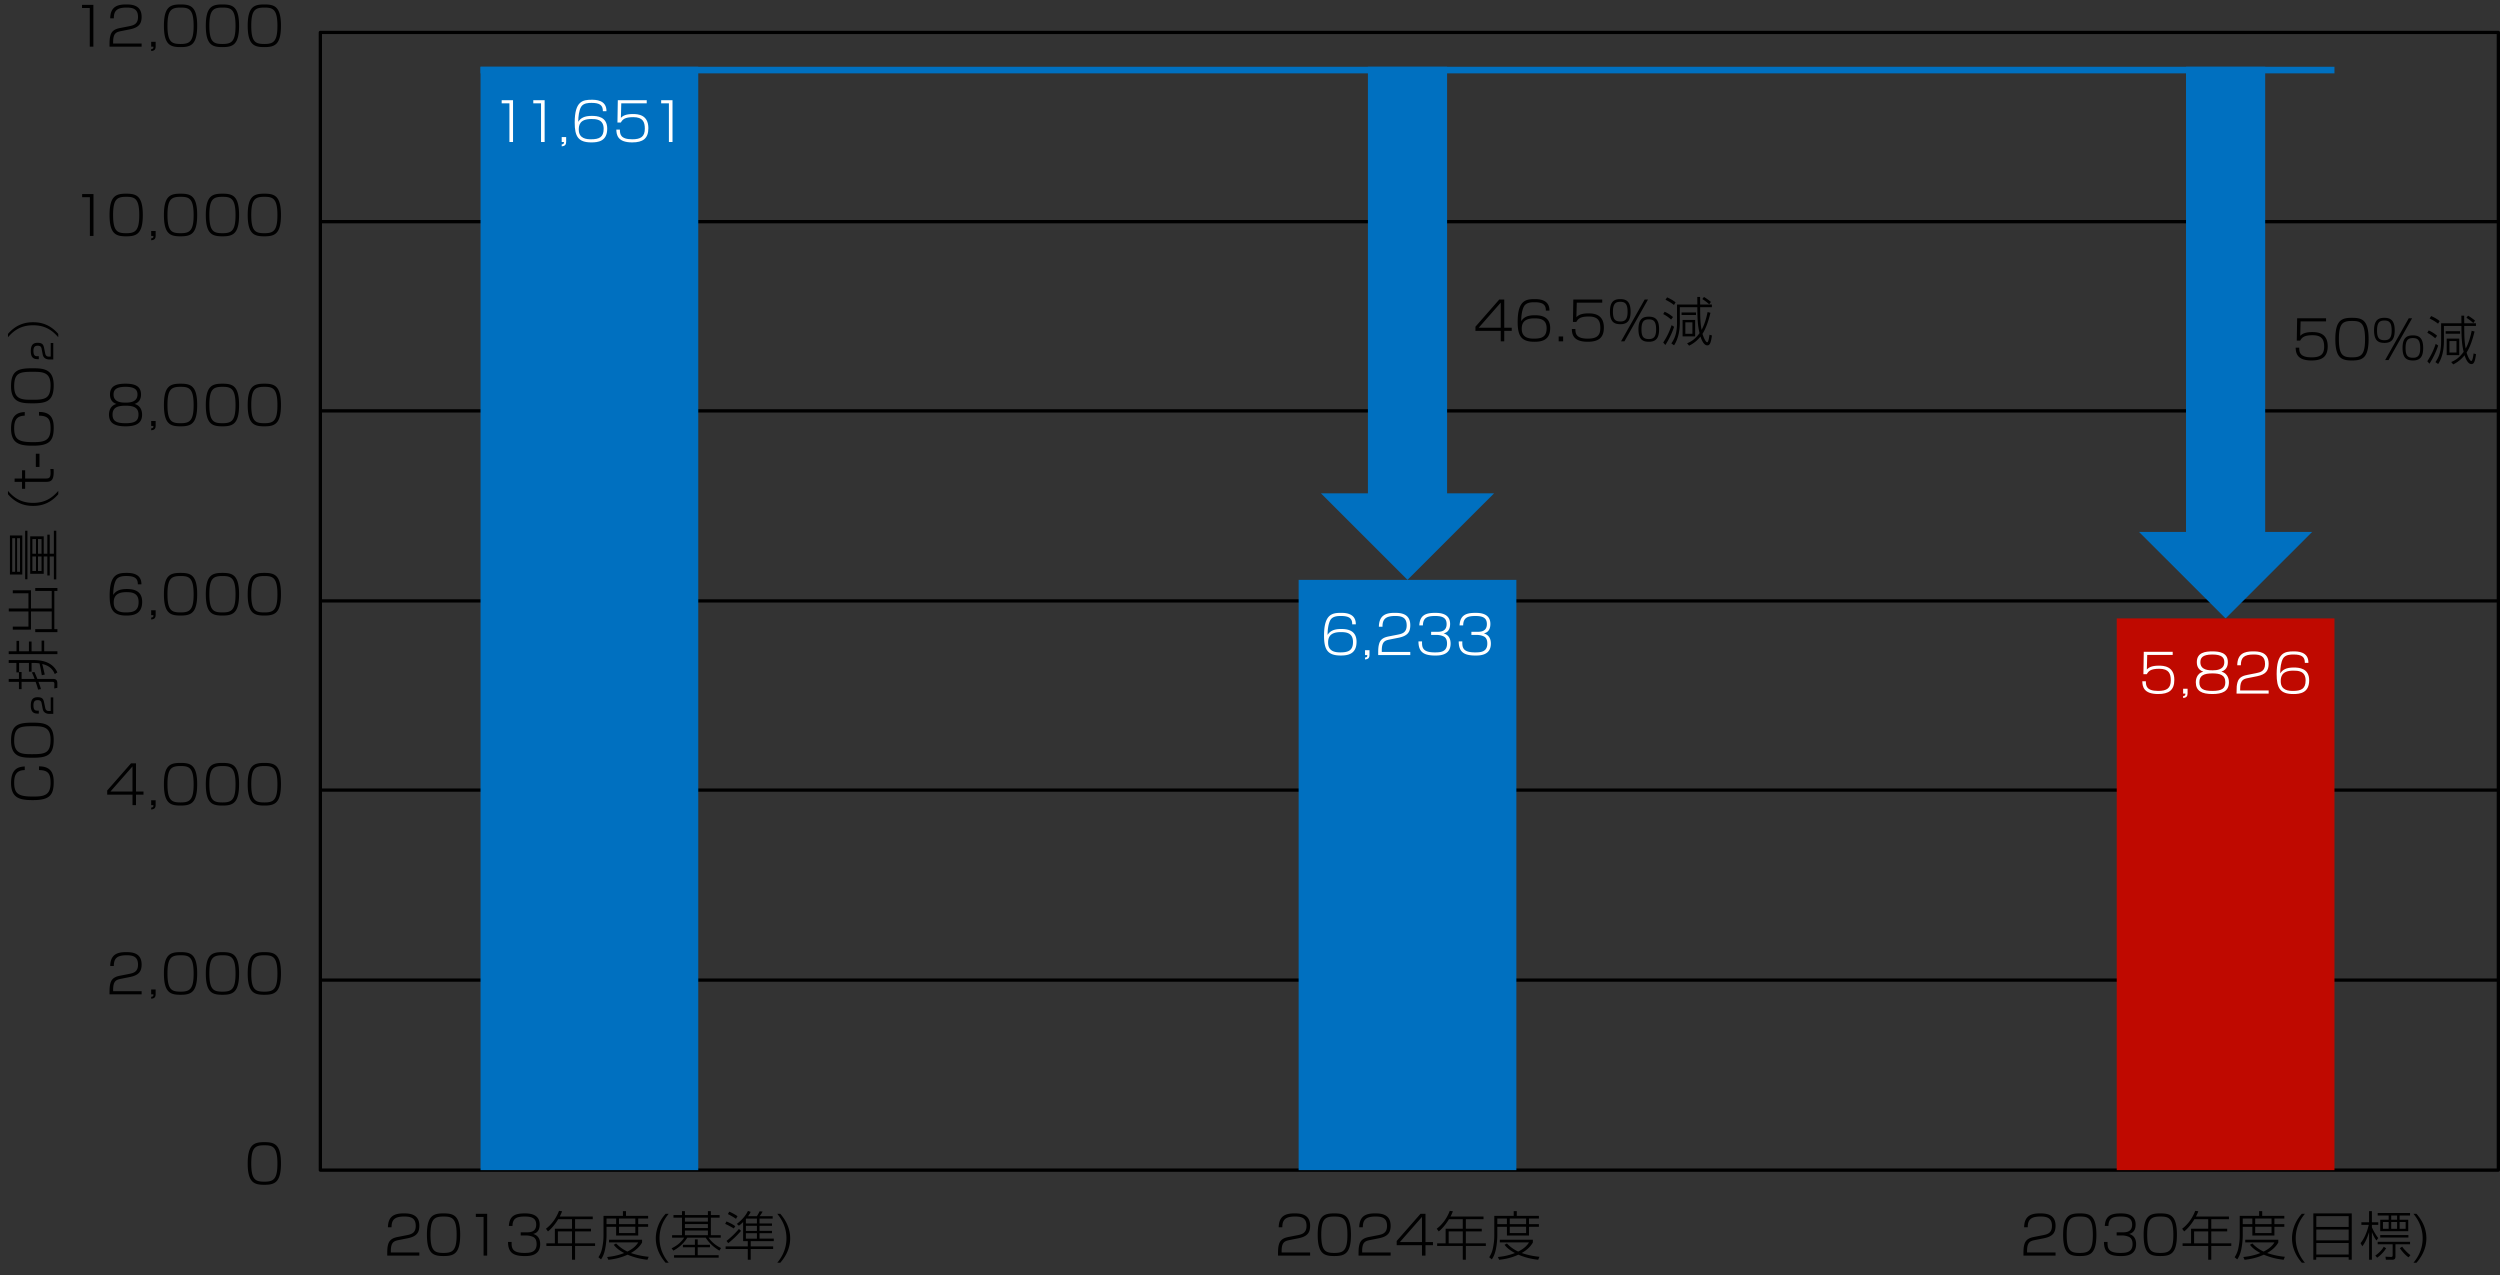
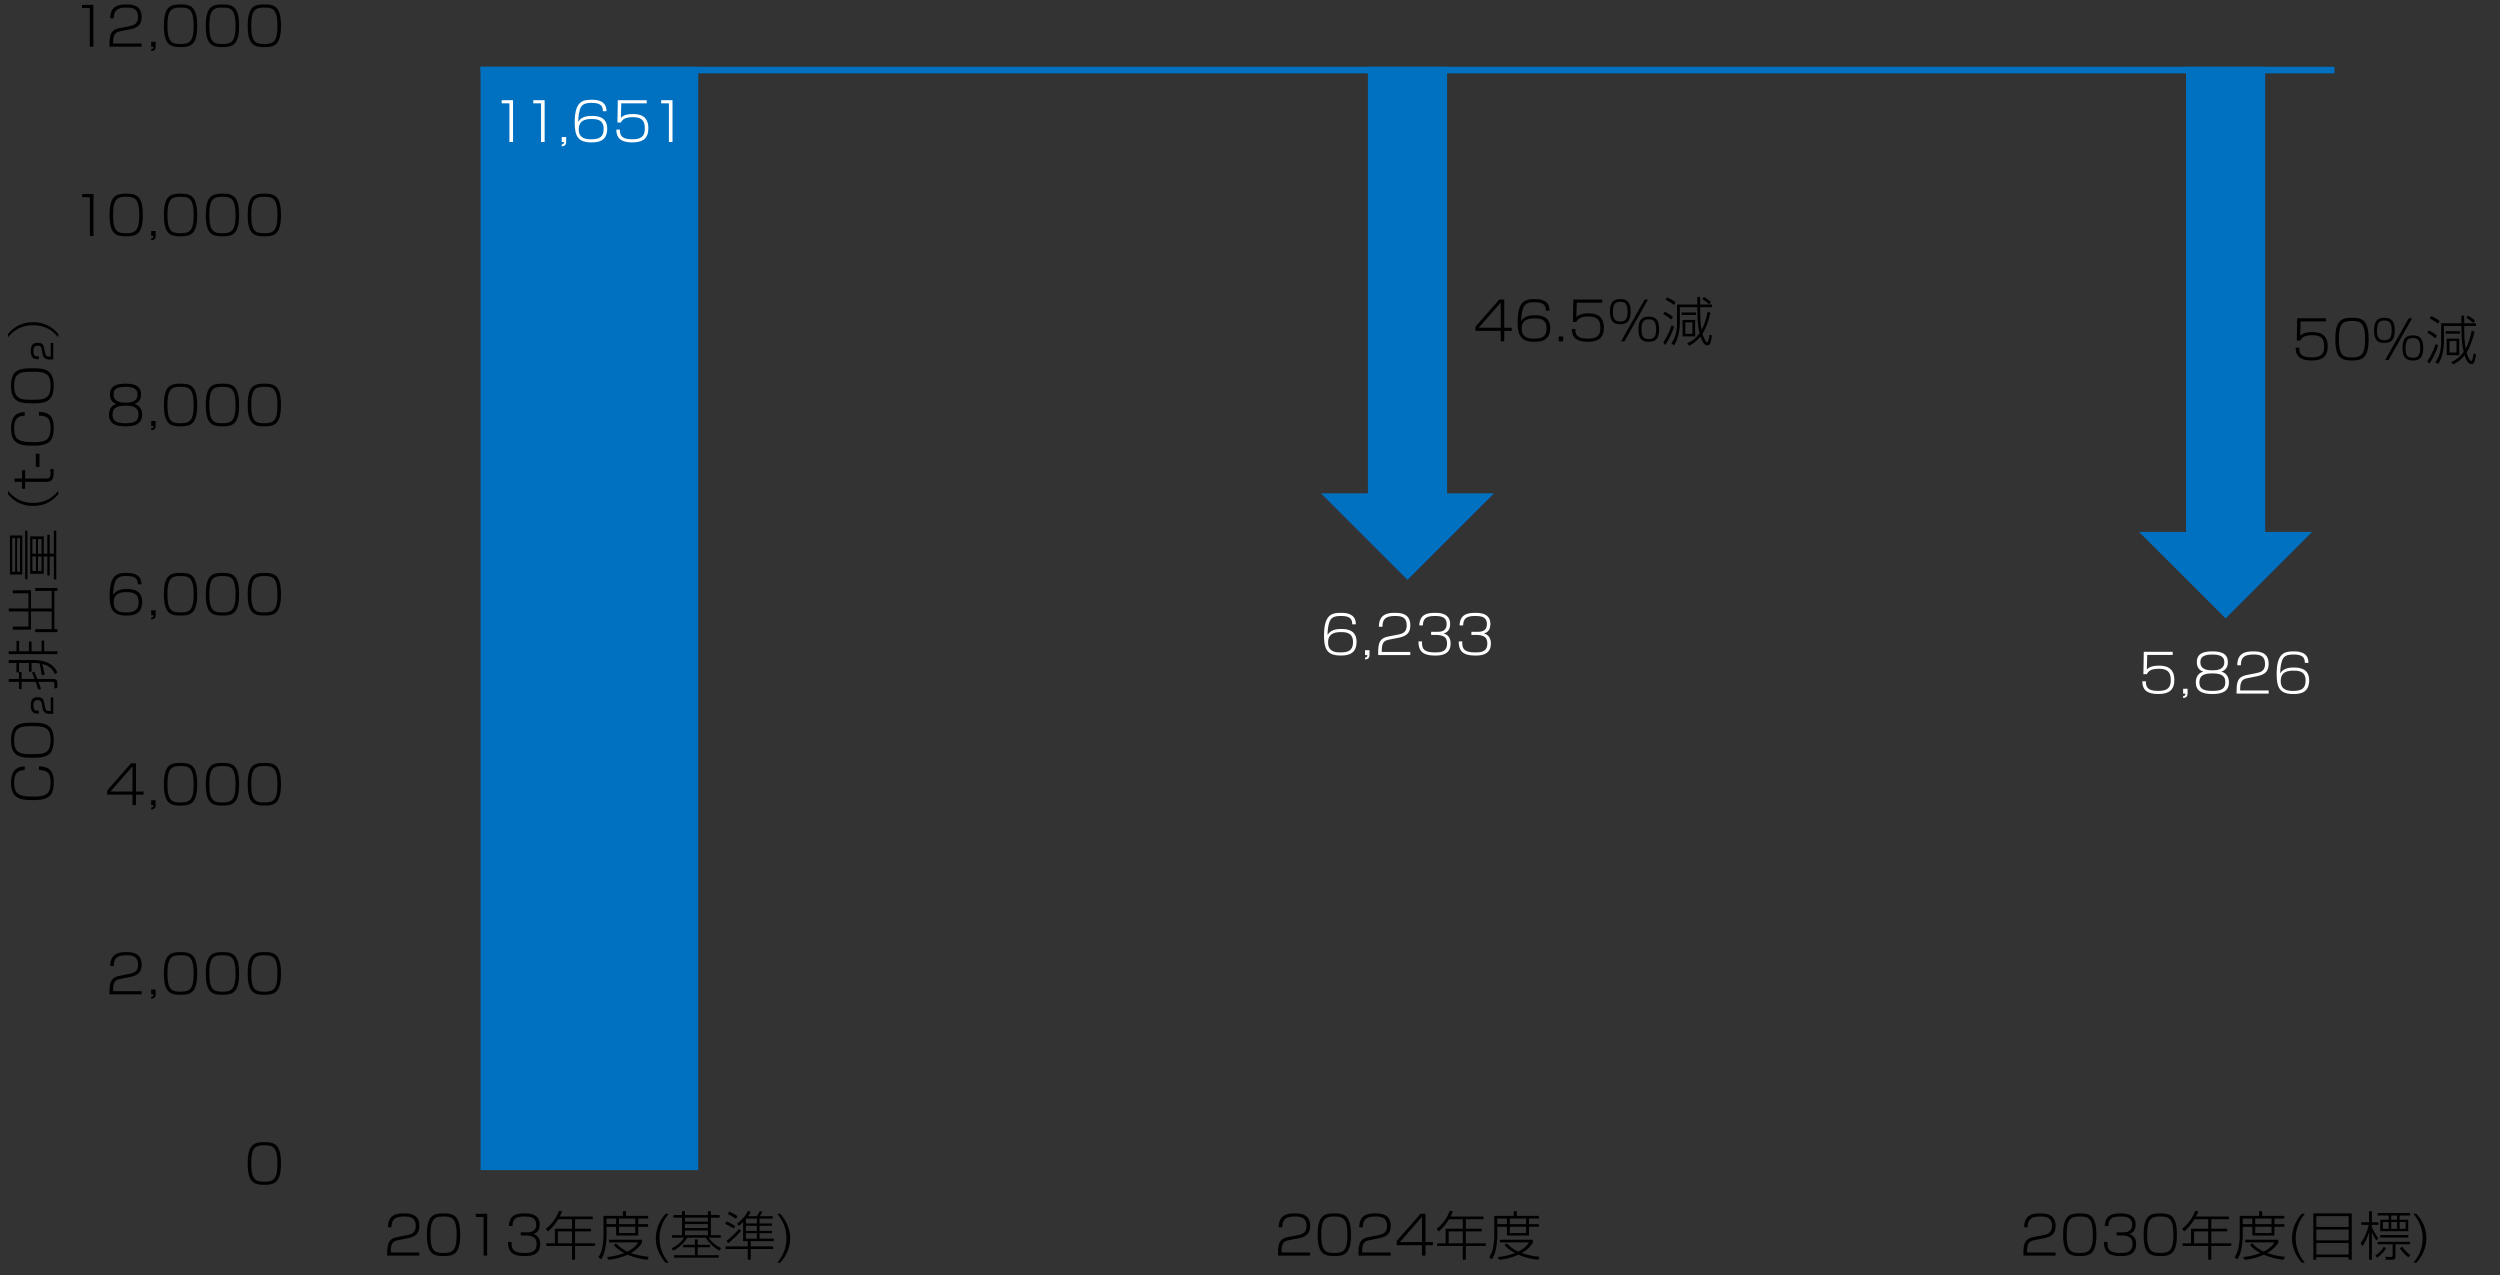
<svg xmlns="http://www.w3.org/2000/svg" viewBox="0 0 378.926 193.314">
  <rect x="0" y="0" width="378.926" height="193.314" fill="#333333" stroke="none" />
  <path d="M60.504 187.943c-.772.153-1.263.29-1.263 1.688v.209h4.318v.475h-4.865v-.177c0-.771.024-1.126.145-1.544.241-.868 1.021-1.021 1.536-1.126l1.271-.249c.651-.129 1.367-.298 1.367-1.399 0-1.166-.684-1.431-1.721-1.431-1.512 0-1.946.515-1.946 1.632h-.547c.024-1.753 1.086-2.106 2.364-2.106.756 0 2.396 0 2.396 1.873 0 1.029-.402 1.625-1.761 1.898l-1.295.257ZM69.75 187.147c0 2.919-.997 3.232-2.517 3.232-1.504 0-2.525-.289-2.525-3.232s1.014-3.232 2.525-3.232c1.479 0 2.517.265 2.517 3.232Zm-4.503-.007c0 2.501.651 2.766 1.994 2.766 1.352 0 1.971-.346 1.971-2.742 0-2.557-.708-2.773-1.986-2.773-1.392 0-1.979.361-1.979 2.75ZM73.842 183.979v6.336h-.547v-5.862h-1.174v-.474h1.721ZM77.548 188.233c-.024.9.048 1.672 1.914 1.672.771 0 1.873-.016 1.873-1.326 0-.273-.032-.893-.579-1.118a2.581 2.581 0 0 0-.956-.201h-.877v-.475h.893c.458 0 1.456 0 1.456-1.166 0-.988-.684-1.229-1.729-1.229-1.174 0-1.842.232-1.865 1.423h-.547c.08-1.592 1.037-1.897 2.396-1.897.57 0 2.275 0 2.275 1.681 0 1.174-.724 1.358-.989 1.431.266.081 1.062.338 1.062 1.544 0 1.802-1.696 1.81-2.324 1.81-1.656 0-2.549-.45-2.549-2.146h.547ZM89.842 184.39v.401h-2.678v1.447h2.413v.402h-2.413v1.81h3.032v.394h-3.032v2.091h-.466v-2.091h-3.884v-.394H84.1v-2.212h2.598v-1.447h-2.091c-.072.129-.74 1.23-1.552 1.857l-.306-.41c1.045-.779 1.672-1.881 1.978-2.71l.475.064c-.112.29-.209.507-.361.797h5.001Zm-3.144 2.251h-2.14v1.81h2.14v-1.81ZM94.416 184.293v-.724h.467v.724h3.354v.401h-1.504v.853h1.504v.395h-1.504v1.326h-3.346v-1.326h-1.455v1.326c0 .218-.016 1.086-.217 2.075-.177.9-.499 1.367-.619 1.544l-.395-.33c.161-.249.418-.651.563-1.367.209-1.013.209-1.592.209-1.962v-2.935h2.942Zm-1.029.401h-1.455v.853h1.455v-.853Zm4.745 6.249c-.427-.049-1.633-.178-3.008-.772-1.214.571-2.332.708-2.911.78l-.192-.427c.61-.064 1.512-.177 2.581-.603-.547-.29-1.158-.691-1.576-1.247l.361-.2c.258.257.756.771 1.705 1.229.539-.265 1.238-.699 1.641-1.391H92.31v-.402h5.01v.418c-.338.596-.868 1.118-1.688 1.593a11.6 11.6 0 0 0 2.686.57l-.185.451Zm-1.834-6.249h-2.477v.853h2.477v-.853Zm0 1.247h-2.477v.957h2.477v-.957ZM101.354 183.979c-.498.61-1.391 1.817-1.391 3.698 0 1.938.948 3.169 1.391 3.716h-.466c-.475-.563-1.488-1.842-1.488-3.699 0-.611.121-2.212 1.488-3.715h.466ZM109.074 184.558h-1.327v2.662h1.496v.378h-1.826c.354.571 1.094 1.214 1.874 1.568l-.249.394c-.507-.306-1.392-.885-2.075-1.962h-2.798c-.684 1.118-1.616 1.688-2.107 1.962l-.265-.354c.771-.378 1.383-.828 1.905-1.608h-1.833v-.378h1.503v-2.662h-1.294v-.386h1.294v-.603h.442v.603h3.482v-.603h.45v.603h1.327v.386Zm-3.748 5.693v-1.198h-1.817v-.378h1.817v-.819h.427v.819h1.857v.378h-1.857v1.198h3.176v.378h-6.763v-.378h3.16Zm1.971-5.693h-3.482v.604h3.482v-.604Zm0 .973h-3.482v.611h3.482v-.611Zm0 .981h-3.482v.708h3.482v-.708ZM111.22 186.198c-.313-.192-.9-.522-1.303-.691l.192-.37c.651.273.998.475 1.344.716l-.233.346Zm3.506-1.857c.112-.177.338-.579.41-.748l.458.049a6.228 6.228 0 0 1-.458.699h1.979v.362h-1.995v.739h1.891v.354h-1.891v.771h1.891v.346h-1.891v.828h2.164v.378h-3.498v.796h3.401v.402h-3.401v1.625h-.442v-1.625h-3.361v-.402h3.361v-.796h-.708v-2.895a4.988 4.988 0 0 1-.644.555l-.313-.273c.611-.45 1.319-1.166 1.688-1.97l.41.145c-.056.137-.12.281-.394.659h1.343Zm-2.405 2.22a14.363 14.363 0 0 1-1.938 1.865l-.265-.338a12.955 12.955 0 0 0 1.882-1.817l.321.29Zm-.763-1.826a11.532 11.532 0 0 0-1.23-.716l.209-.37c.266.112.94.458 1.246.691l-.225.395Zm1.544-.032-.049.064v.675h1.673v-.739h-1.624Zm1.624 1.094h-1.673v.771h1.673v-.771Zm0 1.117h-1.673v.828h1.673v-.828ZM118.271 183.979c.475.562 1.496 1.833 1.496 3.715 0 1.85-1.006 3.12-1.496 3.699h-.458c.426-.531 1.391-1.77 1.391-3.707s-.965-3.169-1.391-3.707h.458ZM308.505 187.943c-.772.153-1.263.29-1.263 1.688v.209h4.318v.475h-4.865v-.177c0-.771.024-1.126.145-1.544.241-.868 1.021-1.021 1.536-1.126l1.271-.249c.651-.129 1.367-.298 1.367-1.399 0-1.166-.684-1.431-1.721-1.431-1.512 0-1.946.515-1.946 1.632h-.547c.024-1.753 1.086-2.106 2.364-2.106.756 0 2.396 0 2.396 1.873 0 1.029-.402 1.625-1.761 1.898l-1.295.257ZM317.751 187.147c0 2.919-.997 3.232-2.517 3.232-1.504 0-2.525-.289-2.525-3.232s1.014-3.232 2.525-3.232c1.479 0 2.517.265 2.517 3.232Zm-4.503-.007c0 2.501.651 2.766 1.994 2.766 1.352 0 1.971-.346 1.971-2.742 0-2.557-.708-2.773-1.986-2.773-1.392 0-1.979.361-1.979 2.75ZM319.446 188.233c-.024.9.048 1.672 1.914 1.672.771 0 1.873-.016 1.873-1.326 0-.273-.032-.893-.578-1.118a2.594 2.594 0 0 0-.957-.201h-.877v-.475h.893c.458 0 1.455 0 1.455-1.166 0-.988-.683-1.229-1.729-1.229-1.174 0-1.842.232-1.865 1.423h-.547c.08-1.592 1.037-1.897 2.396-1.897.57 0 2.275 0 2.275 1.681 0 1.174-.724 1.358-.989 1.431.266.081 1.062.338 1.062 1.544 0 1.802-1.696 1.81-2.324 1.81-1.656 0-2.549-.45-2.549-2.146h.547ZM329.955 187.147c0 2.919-.997 3.232-2.517 3.232-1.504 0-2.525-.289-2.525-3.232s1.014-3.232 2.525-3.232c1.479 0 2.517.265 2.517 3.232Zm-4.503-.007c0 2.501.651 2.766 1.994 2.766 1.352 0 1.971-.346 1.971-2.742 0-2.557-.708-2.773-1.986-2.773-1.392 0-1.979.361-1.979 2.75ZM337.843 184.39v.401h-2.678v1.447h2.413v.402h-2.413v1.81h3.032v.394h-3.032v2.091h-.466v-2.091h-3.884v-.394h1.286v-2.212h2.598v-1.447h-2.091c-.072.129-.74 1.23-1.552 1.857l-.306-.41c1.045-.779 1.672-1.881 1.978-2.71l.475.064c-.112.29-.209.507-.361.797h5.001Zm-3.144 2.251h-2.14v1.81h2.14v-1.81ZM342.417 184.293v-.724h.467v.724h3.354v.401h-1.504v.853h1.504v.395h-1.504v1.326h-3.346v-1.326h-1.455v1.326c0 .218-.016 1.086-.217 2.075-.177.9-.499 1.367-.619 1.544l-.395-.33c.161-.249.418-.651.563-1.367.209-1.013.209-1.592.209-1.962v-2.935h2.942Zm-1.029.401h-1.455v.853h1.455v-.853Zm4.745 6.249c-.427-.049-1.633-.178-3.008-.772-1.214.571-2.332.708-2.911.78l-.192-.427c.61-.064 1.512-.177 2.581-.603-.547-.29-1.158-.691-1.576-1.247l.361-.2c.258.257.756.771 1.705 1.229.539-.265 1.238-.699 1.641-1.391h-4.423v-.402h5.01v.418c-.338.596-.868 1.118-1.688 1.593a11.6 11.6 0 0 0 2.686.57l-.185.451Zm-1.834-6.249h-2.477v.853h2.477v-.853Zm0 1.247h-2.477v.957h2.477v-.957ZM349.355 183.979c-.498.61-1.391 1.817-1.391 3.698 0 1.938.948 3.169 1.391 3.716h-.466c-.475-.563-1.488-1.842-1.488-3.699 0-.611.121-2.212 1.488-3.715h.466ZM356.456 183.915v7.028h-.467v-.387h-4.921v.387h-.435v-7.028h5.822Zm-5.372 2.05h4.905v-1.64h-4.905v1.64Zm0 2.035h4.905v-1.641h-4.905V188Zm0 .401v1.745h4.905v-1.745h-4.905ZM360.201 188.023c-.281-.369-.482-.764-.691-1.278v4.198h-.426v-4.19c-.266.829-.596 1.633-1.029 2.14l-.266-.467c.836-1.005 1.183-2.509 1.246-2.774h-1.117v-.394h1.166v-1.688h.426v1.688h.965v.394h-.965v.37c.209.499.7 1.343.965 1.624l-.273.378Zm-.177 2.285c.435-.289.997-.804 1.279-1.335l.361.217c-.313.563-.957 1.175-1.359 1.439l-.281-.321Zm5.268-6.45v.378h-1.584v.636h1.311v1.744h-4.246v-1.744h1.278v-.636h-1.664v-.378h4.905Zm0 4.359v.378h-2.212v1.842c0 .354-.128.507-.522.507h-.925l-.072-.467.845.04c.249.008.249-.185.249-.249v-1.673h-2.268v-.378h4.905Zm-.25-1.022v.378h-4.27v-.378h4.27Zm-2.991-1.977h-.868v1.029h.868v-1.029Zm1.279-.982h-.893v.636h.893v-.636Zm0 .982h-.893v1.029h.893v-1.029Zm1.294 0h-.916v1.029h.916v-1.029Zm-.522 3.739c.298.45.957 1.094 1.246 1.278l-.281.338c-.562-.354-1.126-1.102-1.326-1.384l.361-.232ZM366.271 183.979c.475.562 1.496 1.833 1.496 3.715 0 1.85-1.006 3.12-1.496 3.699h-.458c.426-.531 1.391-1.77 1.391-3.707s-.965-3.169-1.391-3.707h.458ZM195.52 187.943c-.772.153-1.263.29-1.263 1.688v.209h4.318v.475h-4.865v-.177c0-.771.024-1.126.145-1.544.241-.868 1.021-1.021 1.536-1.126l1.271-.249c.651-.129 1.367-.298 1.367-1.399 0-1.166-.684-1.431-1.721-1.431-1.512 0-1.946.515-1.946 1.632h-.547c.024-1.753 1.086-2.106 2.364-2.106.756 0 2.396 0 2.396 1.873 0 1.029-.402 1.625-1.761 1.898l-1.295.257ZM204.766 187.147c0 2.919-.997 3.232-2.517 3.232-1.504 0-2.525-.289-2.525-3.232s1.014-3.232 2.525-3.232c1.479 0 2.517.265 2.517 3.232Zm-4.503-.007c0 2.501.651 2.766 1.994 2.766 1.352 0 1.971-.346 1.971-2.742 0-2.557-.708-2.773-1.986-2.773-1.392 0-1.979.361-1.979 2.75ZM207.724 187.943c-.772.153-1.263.29-1.263 1.688v.209h4.318v.475h-4.865v-.177c0-.771.024-1.126.145-1.544.241-.868 1.021-1.021 1.536-1.126l1.271-.249c.651-.129 1.367-.298 1.367-1.399 0-1.166-.684-1.431-1.721-1.431-1.512 0-1.946.515-1.946 1.632h-.547c.024-1.753 1.086-2.106 2.364-2.106.756 0 2.396 0 2.396 1.873 0 1.029-.402 1.625-1.761 1.898l-1.295.257ZM216.062 183.979v4.277h1.134v.475h-1.134v1.584h-.531v-1.584h-3.835v-.635l3.61-4.117h.756Zm-.532.466-3.345 3.812h3.345v-3.812ZM224.857 184.39v.401h-2.678v1.447h2.413v.402h-2.413v1.81h3.032v.394h-3.032v2.091h-.466v-2.091h-3.884v-.394h1.286v-2.212h2.598v-1.447h-2.091c-.072.129-.74 1.23-1.552 1.857l-.306-.41c1.045-.779 1.672-1.881 1.978-2.71l.475.064c-.112.29-.209.507-.361.797h5.001Zm-3.143 2.251h-2.14v1.81h2.14v-1.81ZM229.432 184.293v-.724h.467v.724h3.354v.401h-1.504v.853h1.504v.395h-1.504v1.326h-3.346v-1.326h-1.455v1.326c0 .218-.016 1.086-.217 2.075-.177.9-.499 1.367-.619 1.544l-.395-.33c.161-.249.418-.651.563-1.367.209-1.013.209-1.592.209-1.962v-2.935h2.942Zm-1.03.401h-1.455v.853h1.455v-.853Zm4.745 6.249c-.427-.049-1.633-.178-3.008-.772-1.214.571-2.332.708-2.911.78l-.192-.427c.61-.064 1.512-.177 2.581-.603-.547-.29-1.158-.691-1.576-1.247l.361-.2c.258.257.756.771 1.705 1.229.539-.265 1.238-.699 1.641-1.391h-4.423v-.402h5.01v.418c-.338.596-.868 1.118-1.688 1.593a11.6 11.6 0 0 0 2.686.57l-.185.451Zm-1.834-6.249h-2.477v.853h2.477v-.853Zm0 1.247h-2.477v.957h2.477v-.957Z" />
-   <path fill="none" stroke="#000" stroke-linejoin="round" stroke-width=".5" d="M48.556 148.556h330.12M48.556 119.756h330.12M48.556 91.076h330.12M48.556 33.596h330.12M48.556 62.276h330.12M48.556 4.916h330.12v172.44H48.556z" />
  <path d="M42.586 176.348c0 2.919-.997 3.232-2.517 3.232-1.504 0-2.525-.29-2.525-3.232s1.014-3.233 2.525-3.233c1.479 0 2.517.266 2.517 3.233Zm-4.503-.009c0 2.501.651 2.767 1.994 2.767 1.352 0 1.971-.346 1.971-2.742 0-2.557-.708-2.774-1.986-2.774-1.392 0-1.979.362-1.979 2.75ZM18.411 148.344c-.772.152-1.263.289-1.263 1.688v.209h4.318v.475h-4.865v-.177c0-.772.024-1.126.145-1.544.241-.868 1.021-1.021 1.536-1.126l1.271-.249c.651-.129 1.367-.298 1.367-1.399 0-1.166-.684-1.432-1.721-1.432-1.512 0-1.946.515-1.946 1.633h-.547c.024-1.753 1.086-2.107 2.364-2.107.756 0 2.396 0 2.396 1.874 0 1.029-.402 1.624-1.761 1.897l-1.295.258ZM23.59 149.976v.7c0 .442-.177.667-.675.699v-.289c.289-.04.346-.104.337-.37h-.337v-.74h.675ZM29.887 147.548c0 2.919-.997 3.232-2.517 3.232-1.504 0-2.525-.29-2.525-3.232s1.014-3.233 2.525-3.233c1.479 0 2.517.266 2.517 3.233Zm-4.503-.009c0 2.501.651 2.767 1.994 2.767 1.352 0 1.971-.346 1.971-2.742 0-2.557-.708-2.774-1.986-2.774-1.392 0-1.979.362-1.979 2.75ZM36.238 147.548c0 2.919-.997 3.232-2.517 3.232-1.504 0-2.525-.29-2.525-3.232s1.014-3.233 2.525-3.233c1.479 0 2.517.266 2.517 3.233Zm-4.503-.009c0 2.501.651 2.767 1.994 2.767 1.352 0 1.971-.346 1.971-2.742 0-2.557-.708-2.774-1.986-2.774-1.392 0-1.979.362-1.979 2.75ZM42.587 147.548c0 2.919-.997 3.232-2.517 3.232-1.504 0-2.525-.29-2.525-3.232s1.014-3.233 2.525-3.233c1.479 0 2.517.266 2.517 3.233Zm-4.503-.009c0 2.501.651 2.767 1.994 2.767 1.352 0 1.971-.346 1.971-2.742 0-2.557-.708-2.774-1.986-2.774-1.392 0-1.979.362-1.979 2.75ZM20.615 115.699v4.278h1.134v.475h-1.134v1.584h-.531v-1.584h-3.835v-.636l3.611-4.117h.756Zm-.532.467-3.345 3.812h3.345v-3.812ZM23.59 121.296v.7c0 .442-.177.667-.675.699v-.289c.289-.04.346-.104.337-.37h-.337v-.74h.675ZM29.887 118.868c0 2.919-.997 3.232-2.517 3.232-1.504 0-2.525-.29-2.525-3.232s1.014-3.233 2.525-3.233c1.479 0 2.517.266 2.517 3.233Zm-4.503-.009c0 2.501.651 2.767 1.994 2.767 1.352 0 1.971-.346 1.971-2.742 0-2.557-.708-2.774-1.986-2.774-1.392 0-1.979.362-1.979 2.75ZM36.237 118.868c0 2.919-.997 3.232-2.517 3.232-1.504 0-2.525-.29-2.525-3.232s1.014-3.233 2.525-3.233c1.479 0 2.517.266 2.517 3.233Zm-4.503-.009c0 2.501.651 2.767 1.994 2.767 1.352 0 1.971-.346 1.971-2.742 0-2.557-.708-2.774-1.986-2.774-1.392 0-1.979.362-1.979 2.75ZM42.586 118.868c0 2.919-.997 3.232-2.517 3.232-1.504 0-2.525-.29-2.525-3.232s1.014-3.233 2.525-3.233c1.479 0 2.517.266 2.517 3.233Zm-4.503-.009c0 2.501.651 2.767 1.994 2.767 1.352 0 1.971-.346 1.971-2.742 0-2.557-.708-2.774-1.986-2.774-1.392 0-1.979.362-1.979 2.75ZM20.889 88.571c.016-.885-.451-1.263-1.713-1.263-.451 0-1.247.017-1.592.611-.297.522-.426 1.415-.426 2.26.362-.587.949-.9 2.051-.9.804 0 2.34.104 2.34 1.938 0 1.922-1.399 2.083-2.396 2.083-2.01 0-2.533-.909-2.533-3.016 0-3.24 1.222-3.45 2.565-3.45.563 0 2.276 0 2.251 1.737h-.546Zm-3.651 2.79c0 1.416 1.254 1.464 1.857 1.464 1.23 0 1.914-.306 1.914-1.584 0-1.487-1.214-1.487-1.882-1.487-1.785 0-1.89.997-1.89 1.607ZM23.591 92.495v.7c0 .442-.177.667-.676.699v-.289c.29-.04.346-.104.338-.37h-.338v-.74h.676ZM29.888 90.067c0 2.919-.997 3.232-2.517 3.232-1.504 0-2.525-.29-2.525-3.232s1.013-3.233 2.525-3.233c1.479 0 2.517.266 2.517 3.233Zm-4.504-.008c0 2.501.651 2.767 1.995 2.767 1.351 0 1.97-.346 1.97-2.742 0-2.557-.708-2.774-1.986-2.774-1.391 0-1.979.362-1.979 2.75ZM36.237 90.067c0 2.919-.997 3.232-2.517 3.232-1.504 0-2.525-.29-2.525-3.232s1.013-3.233 2.525-3.233c1.479 0 2.517.266 2.517 3.233Zm-4.503-.008c0 2.501.651 2.767 1.995 2.767 1.351 0 1.97-.346 1.97-2.742 0-2.557-.708-2.774-1.986-2.774-1.391 0-1.979.362-1.979 2.75ZM42.587 90.067c0 2.919-.997 3.232-2.517 3.232-1.504 0-2.525-.29-2.525-3.232s1.013-3.233 2.525-3.233c1.479 0 2.517.266 2.517 3.233Zm-4.503-.008c0 2.501.651 2.767 1.995 2.767 1.351 0 1.97-.346 1.97-2.742 0-2.557-.708-2.774-1.986-2.774-1.391 0-1.979.362-1.979 2.75ZM21.537 62.843c0 1.375-1.013 1.777-2.509 1.777-1.616 0-2.509-.467-2.509-1.785 0-.161 0-1.303 1.134-1.608-.949-.298-.981-1.166-.981-1.439 0-1.472 1.294-1.633 2.356-1.633 1.102 0 2.348.193 2.348 1.633 0 .273-.032 1.142-.981 1.439 1.142.306 1.142 1.439 1.142 1.616Zm-4.479 0c0 .981.595 1.303 1.97 1.303 1.463 0 1.962-.378 1.962-1.327 0-1.134-.893-1.326-1.962-1.326-1.23 0-1.97.281-1.97 1.351Zm.153-3.04c0 1.223 1.319 1.223 1.857 1.223.611 0 1.77-.08 1.77-1.23 0-.651-.322-1.166-1.81-1.166-1.56 0-1.817.563-1.817 1.174ZM23.591 63.815v.7c0 .442-.177.667-.676.699v-.289c.29-.04.346-.104.338-.37h-.338v-.74h.676ZM29.888 61.388c0 2.919-.997 3.232-2.517 3.232-1.504 0-2.525-.29-2.525-3.232s1.013-3.233 2.525-3.233c1.479 0 2.517.266 2.517 3.233Zm-4.504-.009c0 2.501.651 2.767 1.995 2.767 1.351 0 1.97-.346 1.97-2.742 0-2.557-.708-2.774-1.986-2.774-1.391 0-1.979.362-1.979 2.75ZM36.237 61.388c0 2.919-.997 3.232-2.517 3.232-1.504 0-2.525-.29-2.525-3.232s1.013-3.233 2.525-3.233c1.479 0 2.517.266 2.517 3.233Zm-4.503-.009c0 2.501.651 2.767 1.995 2.767 1.351 0 1.97-.346 1.97-2.742 0-2.557-.708-2.774-1.986-2.774-1.391 0-1.979.362-1.979 2.75ZM42.587 61.388c0 2.919-.997 3.232-2.517 3.232-1.504 0-2.525-.29-2.525-3.232s1.013-3.233 2.525-3.233c1.479 0 2.517.266 2.517 3.233Zm-4.503-.009c0 2.501.651 2.767 1.995 2.767 1.351 0 1.97-.346 1.97-2.742 0-2.557-.708-2.774-1.986-2.774-1.391 0-1.979.362-1.979 2.75ZM14.152.738v6.337h-.547V1.213h-1.174V.738h1.721ZM18.41 4.703c-.772.152-1.263.289-1.263 1.688V6.6h4.318v.475H16.6v-.177c0-.772.024-1.126.145-1.544.241-.868 1.021-1.021 1.536-1.126l1.271-.249c.651-.129 1.367-.298 1.367-1.399 0-1.166-.684-1.432-1.721-1.432-1.512 0-1.946.515-1.946 1.633h-.547C16.729 1.028 17.79.674 19.069.674c.756 0 2.396 0 2.396 1.874 0 1.029-.402 1.624-1.761 1.897l-1.294.258ZM23.591 6.335v.7c0 .442-.177.667-.676.699v-.289c.29-.04.346-.104.338-.37h-.338v-.74h.676ZM29.888 3.907c0 2.919-.997 3.232-2.517 3.232-1.504 0-2.525-.29-2.525-3.232S25.859.674 27.371.674c1.479 0 2.517.266 2.517 3.233Zm-4.504-.009c0 2.501.651 2.767 1.995 2.767 1.351 0 1.97-.346 1.97-2.742 0-2.557-.708-2.774-1.986-2.774-1.391 0-1.979.362-1.979 2.75ZM36.237 3.907c0 2.919-.997 3.232-2.517 3.232-1.504 0-2.525-.29-2.525-3.232S32.208.674 33.72.674c1.479 0 2.517.266 2.517 3.233Zm-4.503-.009c0 2.501.651 2.767 1.995 2.767 1.351 0 1.97-.346 1.97-2.742 0-2.557-.708-2.774-1.986-2.774-1.391 0-1.979.362-1.979 2.75ZM42.587 3.907c0 2.919-.997 3.232-2.517 3.232-1.504 0-2.525-.29-2.525-3.232S38.558.674 40.07.674c1.479 0 2.517.266 2.517 3.233Zm-4.503-.009c0 2.501.651 2.767 1.995 2.767 1.351 0 1.97-.346 1.97-2.742 0-2.557-.708-2.774-1.986-2.774-1.391 0-1.979.362-1.979 2.75ZM14.17 29.419v6.337h-.547v-5.862h-1.174v-.475h1.721ZM21.646 32.588c0 2.919-.997 3.232-2.517 3.232-1.504 0-2.525-.29-2.525-3.232s1.013-3.233 2.525-3.233c1.479 0 2.517.266 2.517 3.233Zm-4.504-.009c0 2.501.651 2.767 1.995 2.767 1.351 0 1.97-.346 1.97-2.742 0-2.557-.708-2.774-1.986-2.774-1.391 0-1.979.362-1.979 2.75ZM23.591 35.016v.7c0 .442-.177.667-.676.699v-.289c.29-.04.346-.104.338-.37h-.338v-.74h.676ZM29.887 32.588c0 2.919-.997 3.232-2.517 3.232-1.504 0-2.525-.29-2.525-3.232s1.013-3.233 2.525-3.233c1.479 0 2.517.266 2.517 3.233Zm-4.503-.009c0 2.501.651 2.767 1.995 2.767 1.351 0 1.97-.346 1.97-2.742 0-2.557-.708-2.774-1.986-2.774-1.391 0-1.979.362-1.979 2.75ZM36.237 32.588c0 2.919-.997 3.232-2.517 3.232-1.504 0-2.525-.29-2.525-3.232s1.013-3.233 2.525-3.233c1.479 0 2.517.266 2.517 3.233Zm-4.503-.009c0 2.501.651 2.767 1.995 2.767 1.351 0 1.97-.346 1.97-2.742 0-2.557-.708-2.774-1.986-2.774-1.391 0-1.979.362-1.979 2.75ZM42.587 32.588c0 2.919-.997 3.232-2.517 3.232-1.504 0-2.525-.29-2.525-3.232s1.013-3.233 2.525-3.233c1.479 0 2.517.266 2.517 3.233Zm-4.504-.009c0 2.501.651 2.767 1.995 2.767 1.351 0 1.97-.346 1.97-2.742 0-2.557-.708-2.774-1.986-2.774-1.391 0-1.979.362-1.979 2.75ZM3.749 116.722c-1.23.024-1.6.708-1.6 1.905 0 1.713.683 2.107 2.862 2.107 1.665 0 2.654-.186 2.654-2.059 0-1.303-.281-1.945-1.753-1.954v-.563c2.074-.016 2.228 1.416 2.228 2.405 0 2.074-.756 2.71-3.16 2.71-1.922 0-3.305-.258-3.305-2.605 0-2.059 1.013-2.453 2.075-2.493v.547ZM1.674 112.268c0-2.412 1.085-2.733 3.232-2.733 1.673 0 3.233.097 3.233 2.589 0 2.413-1.094 2.734-3.233 2.727-1.672 0-3.232-.088-3.232-2.582Zm.475.008c0 2.019 1.214 2.034 2.758 2.034 1.922 0 2.758-.16 2.758-2.203 0-2.019-1.222-2.035-2.758-2.035-1.922 0-2.758.162-2.758 2.204ZM6.853 107.301c.096.467.418.467.586.467h.25v-2.066h.386v2.501h-.579c-.515 0-.925-.233-1.021-.748l-.177-.909c-.04-.225-.161-.426-.587-.426-.338 0-.643.113-.643.78 0 .587.161.812.563.812h.249v.451c-.531 0-1.214 0-1.214-1.215 0-.916.338-1.271 1.038-1.271.731 0 .876.313.965.731l.185.893ZM1.32 98.709h1.182v-1.576h.394v1.576h1.488v-1.473h.402v1.473h1.52v-1.617H6.7v1.617h2.002v.441H1.32v-.441Zm5.018 3.634c-.064-.37-.161-.973-.346-1.793a7.07 7.07 0 0 0-1.038-.072h-.169v1.327h-.402v-1.327H2.895v1.375h.378v1.054h1.97c-.225-.627-.354-.861-.426-.989l.402-.064c.104.241.225.49.442 1.054h2.397c.466 0 .635.217.635.667v.676l-.467.104.017-.651c0-.129.016-.354-.29-.354H5.83c.233.588.298.812.378 1.094l-.434.081a12.135 12.135 0 0 0-.378-1.175H3.273v1.102h-.402v-1.102H1.319v-.441h1.552v-.989h-.386v-1.439H1.319v-.435h3.643c.957 0 2.927.08 3.731 1.874l-.394.249c-.306-.756-.829-1.271-1.898-1.527.073.249.322 1.367.386 1.6l-.45.104ZM1.939 94.975h2.373v-2.299H1.329v-.451h2.983v-2.308H1.939v-.45h2.758v2.758h3.144v-2.653h-2.5v-.45h3.361v.45h-.466v5.79h.466v.45H5.341v-.45h2.5v-2.686H4.697v2.758H1.939v-.459ZM1.505 81.165h1.874v5.919H1.505v-5.919Zm.346.41v5.09h.442v-5.09h-.442Zm.74 0v5.09h.442v-5.09h-.442Zm1.568-1.126v7.35h-.346v-7.35h.346Zm4.374-.008v7.382h-.369v-3.481h-.628v2.887h-.361v-2.887h-.547v2.629H4.577v-5.678h2.051v2.639h.547v-2.896h.361v2.896h.628v-3.49h.369Zm-3.626 1.271v2.22h.547v-2.22h-.547Zm0 2.63v2.203h.547v-2.203h-.547Zm.852-2.63v2.22h.539v-2.22h-.539Zm0 2.63v2.203h.539v-2.203h-.539ZM1.208 74.404c.884 1.021 1.962 1.818 3.812 1.818s2.927-.797 3.812-1.818v.508c-1.318 1.527-2.758 1.769-3.812 1.769s-2.493-.241-3.812-1.769v-.508ZM2.213 73.035v-.506h1.126v-1.246h.475v1.246h2.975c.579 0 .876 0 .876-.86a4.82 4.82 0 0 0-.032-.579h.482c.008.097.024.209.024.418 0 1.375-.45 1.527-1.223 1.527H3.812v1.055h-.475v-1.055H2.211ZM5.43 68.771h.555v2.003H5.43v-2.003ZM3.749 63.004c-1.23.024-1.6.707-1.6 1.906 0 1.713.683 2.106 2.862 2.106 1.665 0 2.654-.185 2.654-2.059 0-1.303-.281-1.946-1.753-1.954v-.562c2.074-.017 2.228 1.415 2.228 2.404 0 2.074-.756 2.71-3.16 2.71-1.922 0-3.305-.257-3.305-2.605 0-2.059 1.013-2.452 2.075-2.493v.547ZM1.674 58.55c0-2.412 1.085-2.733 3.232-2.733 1.673 0 3.233.096 3.233 2.589 0 2.413-1.094 2.733-3.233 2.726-1.672 0-3.232-.088-3.232-2.581Zm.475.009c0 2.018 1.214 2.034 2.758 2.034 1.922 0 2.758-.161 2.758-2.204 0-2.018-1.222-2.034-2.758-2.034-1.922 0-2.758.161-2.758 2.204ZM6.853 53.584c.096.466.418.466.586.466h.25v-2.066h.386v2.501h-.579c-.515 0-.925-.233-1.021-.748l-.177-.908c-.04-.226-.161-.427-.587-.427-.338 0-.643.112-.643.78 0 .587.161.812.563.812h.249v.449c-.531 0-1.214 0-1.214-1.214 0-.917.338-1.271 1.038-1.271.731 0 .876.314.965.732l.185.893ZM1.208 50.61c1.319-1.527 2.758-1.769 3.812-1.769s2.493.241 3.812 1.769v.507C7.947 50.096 6.87 49.3 5.02 49.3s-2.927.796-3.812 1.817v-.507ZM352.562 48.236v.475h-3.86l-.057 2.195c.241-.225.611-.571 1.817-.571.748 0 2.349.081 2.349 2.147 0 1.561-.82 2.155-2.453 2.155-2.228 0-2.38-1.158-2.404-1.938h.539c.016.636.032 1.464 1.874 1.464 1.294 0 1.905-.402 1.905-1.601 0-.997-.273-1.753-1.753-1.753-1.311 0-1.624.362-1.882.82h-.515l.057-3.394h4.383ZM359.01 51.405c0 2.919-.997 3.232-2.517 3.232-1.504 0-2.525-.29-2.525-3.232s1.014-3.233 2.525-3.233c1.479 0 2.517.266 2.517 3.233Zm-4.503-.009c0 2.501.651 2.767 1.994 2.767 1.351 0 1.97-.346 1.97-2.742 0-2.557-.707-2.774-1.985-2.774-1.392 0-1.979.362-1.979 2.75ZM362.966 50.07c0 1.149-.338 1.905-1.528 1.905-.845 0-1.601-.233-1.601-1.905 0-1.512.611-1.898 1.561-1.898.9 0 1.568.338 1.568 1.898Zm-2.678.016c0 1.078.273 1.479 1.134 1.479.715 0 1.085-.337 1.085-1.463 0-1.271-.418-1.521-1.109-1.521-.684 0-1.109.266-1.109 1.504Zm5.315-1.85-3.57 6.337h-.515l3.579-6.337h.506Zm1.68 4.504c0 1.142-.329 1.897-1.52 1.897-.853 0-1.608-.233-1.608-1.897 0-1.512.619-1.906 1.568-1.906.9 0 1.56.346 1.56 1.906Zm-2.669.008c0 1.085.265 1.479 1.125 1.479.725 0 1.094-.338 1.094-1.464 0-1.271-.426-1.52-1.117-1.52-.684 0-1.102.273-1.102 1.504ZM369.1 51.269a5.527 5.527 0 0 0-1.19-.828l.209-.354a4.77 4.77 0 0 1 1.271.805l-.289.378Zm-1.191 3.481c.579-.876.957-1.688 1.271-2.629l.378.249a12.295 12.295 0 0 1-1.326 2.758l-.322-.378Zm1.625-5.686c-.45-.378-1.102-.707-1.279-.796l.241-.361c.74.321 1.103.611 1.287.756l-.249.401Zm5.532 1.183c-.402 1.729-.909 2.75-1.206 3.185.201.691.53 1.286.716 1.286.192 0 .313-.86.346-1.142l.37.104c-.161 1.238-.354 1.504-.7 1.504-.555 0-.893-.893-1.037-1.335a4.978 4.978 0 0 1-1.721 1.383l-.306-.361c.699-.29 1.278-.7 1.89-1.544-.258-1.046-.33-1.971-.338-3.925h-2.653v2.276c0 1.6-.378 2.758-.877 3.498l-.41-.29c.619-.868.86-1.793.86-3.104V49h3.08c0-.186-.008-.989-.008-1.158h.426c0 .185.008.997.008 1.158h1.777v.401h-1.777c0 1.657.041 2.469.218 3.434.45-.812.731-1.793.908-2.701l.435.112Zm-2.187-.048v.386h-2.188v-.386h2.188Zm-.129 1.125v2.501h-1.905v-2.501h1.905Zm-.418.37h-1.069v1.737h1.069v-1.737Zm2.55-2.734a7.396 7.396 0 0 0-1.046-.796l.249-.321c.25.145.812.53 1.054.756l-.257.361Z" />
  <path fill="none" stroke="#0070c0" stroke-miterlimit="10" stroke-width="12" d="M337.334 10.12v72.262" />
  <path fill="#0070c0" d="M350.456 80.622h-26.242l13.119 13.116 13.123-13.116z" />
-   <path fill="#bf0900" d="M320.835 93.731h33v83.625h-33z" />
  <path fill="#fff" d="M329.316 98.794v.475h-3.86l-.057 2.195c.241-.225.611-.571 1.817-.571.748 0 2.349.081 2.349 2.147 0 1.561-.82 2.155-2.453 2.155-2.228 0-2.38-1.158-2.404-1.938h.539c.016.636.032 1.464 1.874 1.464 1.294 0 1.905-.402 1.905-1.601 0-.997-.273-1.753-1.753-1.753-1.311 0-1.624.362-1.882.82h-.515l.057-3.394h4.383ZM331.574 104.391v.7c0 .442-.177.667-.676.699v-.289c.29-.04.346-.104.338-.37h-.338v-.74h.676ZM337.838 103.418c0 1.375-1.013 1.777-2.509 1.777-1.616 0-2.509-.467-2.509-1.785 0-.161 0-1.303 1.134-1.608-.948-.298-.98-1.166-.98-1.439 0-1.472 1.294-1.633 2.355-1.633 1.102 0 2.349.193 2.349 1.633 0 .273-.032 1.142-.981 1.439 1.142.306 1.142 1.439 1.142 1.616Zm-4.479 0c0 .981.595 1.303 1.97 1.303 1.464 0 1.963-.378 1.963-1.327 0-1.134-.894-1.326-1.963-1.326-1.23 0-1.97.281-1.97 1.351Zm.153-3.04c0 1.223 1.319 1.223 1.857 1.223.611 0 1.77-.08 1.77-1.23 0-.651-.321-1.166-1.81-1.166-1.56 0-1.817.563-1.817 1.174ZM340.805 102.759c-.772.152-1.263.289-1.263 1.688v.209h4.318v.475h-4.865v-.177c0-.772.024-1.126.145-1.544.241-.868 1.021-1.021 1.536-1.126l1.271-.249c.651-.129 1.367-.298 1.367-1.399 0-1.166-.684-1.432-1.721-1.432-1.513 0-1.946.515-1.946 1.633h-.547c.024-1.753 1.085-2.107 2.364-2.107.756 0 2.396 0 2.396 1.874 0 1.029-.402 1.624-1.762 1.897l-1.294.258ZM349.344 100.467c.016-.885-.451-1.263-1.713-1.263-.45 0-1.247.017-1.593.611-.297.522-.426 1.415-.426 2.26.361-.587.948-.9 2.051-.9.804 0 2.34.104 2.34 1.938 0 1.922-1.399 2.083-2.396 2.083-2.011 0-2.533-.909-2.533-3.016 0-3.24 1.223-3.45 2.565-3.45.562 0 2.275 0 2.251 1.737h-.546Zm-3.652 2.79c0 1.416 1.255 1.464 1.857 1.464 1.23 0 1.914-.306 1.914-1.584 0-1.487-1.214-1.487-1.882-1.487-1.785 0-1.89.997-1.89 1.607Z" />
  <path d="M228 45.4v4.278h1.134v.475H228v1.584h-.53v-1.584h-3.836v-.636l3.61-4.117H228Zm-.53.467-3.346 3.812h3.346v-3.812ZM234.304 47.073c.016-.885-.451-1.263-1.713-1.263-.451 0-1.247.017-1.593.611-.297.522-.426 1.415-.426 2.26.361-.587.948-.9 2.051-.9.804 0 2.34.104 2.34 1.938 0 1.922-1.399 2.083-2.396 2.083-2.011 0-2.533-.909-2.533-3.016 0-3.24 1.223-3.45 2.565-3.45.562 0 2.275 0 2.251 1.737h-.546Zm-3.652 2.79c0 1.416 1.255 1.464 1.857 1.464 1.23 0 1.914-.306 1.914-1.584 0-1.487-1.214-1.487-1.882-1.487-1.785 0-1.89.997-1.89 1.607ZM236.924 50.997v.74h-.676v-.74h.676ZM242.85 45.4v.475h-3.859l-.057 2.195c.241-.225.611-.571 1.817-.571.748 0 2.348.081 2.348 2.147 0 1.561-.82 2.155-2.452 2.155-2.228 0-2.381-1.158-2.404-1.938h.538c.017.636.032 1.464 1.874 1.464 1.295 0 1.906-.402 1.906-1.601 0-.997-.273-1.753-1.753-1.753-1.312 0-1.625.362-1.882.82h-.515l.056-3.394h4.383ZM247.151 47.234c0 1.149-.338 1.905-1.528 1.905-.845 0-1.601-.233-1.601-1.905 0-1.512.611-1.898 1.561-1.898.9 0 1.568.338 1.568 1.898Zm-2.677.016c0 1.078.273 1.479 1.134 1.479.715 0 1.085-.337 1.085-1.463 0-1.271-.418-1.521-1.109-1.521-.684 0-1.109.266-1.109 1.504Zm5.314-1.85-3.57 6.337h-.515l3.579-6.337h.506Zm1.681 4.504c0 1.142-.329 1.897-1.52 1.897-.853 0-1.608-.233-1.608-1.897 0-1.512.619-1.906 1.568-1.906.9 0 1.56.346 1.56 1.906Zm-2.669.008c0 1.085.265 1.479 1.125 1.479.725 0 1.094-.338 1.094-1.464 0-1.271-.426-1.52-1.117-1.52-.684 0-1.102.273-1.102 1.504ZM253.285 48.433a5.527 5.527 0 0 0-1.19-.828l.209-.354a4.77 4.77 0 0 1 1.271.805l-.289.378Zm-1.19 3.481c.579-.876.957-1.688 1.271-2.629l.378.249a12.295 12.295 0 0 1-1.326 2.758l-.322-.378Zm1.625-5.685c-.45-.378-1.102-.707-1.279-.796l.241-.361c.74.321 1.103.611 1.287.756l-.249.401Zm5.532 1.182c-.402 1.729-.909 2.75-1.206 3.185.201.691.53 1.286.716 1.286.192 0 .313-.86.346-1.142l.37.104c-.161 1.238-.354 1.504-.7 1.504-.555 0-.893-.893-1.037-1.335a4.978 4.978 0 0 1-1.721 1.383l-.306-.361c.699-.29 1.278-.7 1.89-1.544-.258-1.046-.33-1.971-.338-3.925h-2.653v2.276c0 1.6-.378 2.758-.877 3.498l-.41-.29c.619-.868.86-1.793.86-3.104v-2.782h3.08c0-.186-.008-.989-.008-1.158h.426c0 .185.008.997.008 1.158h1.777v.401h-1.777c0 1.657.041 2.469.218 3.434.45-.812.731-1.793.908-2.701l.435.112Zm-2.188-.048v.386h-2.188v-.386h2.188Zm-.128 1.125v2.501h-1.905v-2.501h1.905Zm-.418.37h-1.069v1.737h1.069v-1.737Zm2.549-2.734a7.396 7.396 0 0 0-1.046-.796l.249-.321c.25.145.812.53 1.054.756l-.257.361Z" />
  <path fill="none" stroke="#0070c0" stroke-miterlimit="10" stroke-width="12" d="M213.335 10.12v66.415" />
  <path fill="#0070c0" d="M226.456 74.776h-26.241l13.119 13.116 13.122-13.116z" />
  <path fill="none" stroke="#0070c0" stroke-miterlimit="10" d="M72.835 10.62h281" />
  <path fill="#0070c0" d="M72.835 10.12h33v167.236h-33z" />
  <path fill="#fff" d="M77.76 15.184v6.337h-.547v-5.862h-1.174v-.475h1.721ZM82.551 15.184v6.337h-.547v-5.862H80.83v-.475h1.721ZM85.813 20.78v.7c0 .442-.177.667-.676.699v-.289c.29-.04.346-.104.338-.37h-.338v-.74h.676ZM91.377 16.856c.016-.885-.451-1.263-1.713-1.263-.45 0-1.247.017-1.592.611-.297.522-.426 1.415-.426 2.26.362-.587.949-.9 2.051-.9.804 0 2.34.104 2.34 1.938 0 1.922-1.399 2.083-2.396 2.083-2.01 0-2.533-.909-2.533-3.016 0-3.24 1.222-3.45 2.565-3.45.563 0 2.276 0 2.251 1.737h-.546Zm-3.651 2.79c0 1.416 1.254 1.464 1.857 1.464 1.23 0 1.914-.306 1.914-1.584 0-1.487-1.214-1.487-1.882-1.487-1.785 0-1.89.997-1.89 1.607ZM98.025 15.184v.475h-3.86l-.057 2.195c.241-.225.611-.571 1.817-.571.748 0 2.348.081 2.348 2.147 0 1.561-.82 2.155-2.453 2.155-2.228 0-2.38-1.158-2.404-1.938h.539c.016.636.032 1.464 1.874 1.464 1.294 0 1.906-.402 1.906-1.601 0-.997-.273-1.753-1.753-1.753-1.311 0-1.625.362-1.882.82h-.515l.056-3.394h4.383ZM101.933 15.184v6.337h-.547v-5.862h-1.174v-.475h1.721Z" />
-   <path fill="#0070c0" d="M196.835 87.892h33v89.464h-33z" />
  <path fill="#fff" d="M204.954 94.628c.017-.885-.45-1.263-1.713-1.263-.45 0-1.246.017-1.592.611-.298.522-.427 1.415-.427 2.26.362-.587.949-.9 2.051-.9.805 0 2.34.104 2.34 1.938 0 1.922-1.399 2.083-2.396 2.083-2.01 0-2.532-.909-2.532-3.016 0-3.24 1.222-3.45 2.564-3.45.563 0 2.276 0 2.252 1.737h-.547Zm-3.65 2.79c0 1.416 1.254 1.464 1.857 1.464 1.23 0 1.914-.306 1.914-1.584 0-1.487-1.215-1.487-1.882-1.487-1.785 0-1.89.997-1.89 1.607ZM207.574 98.552v.7c0 .442-.177.667-.676.699v-.289c.29-.04.346-.104.338-.37h-.338v-.74h.676ZM210.702 96.92c-.771.152-1.263.289-1.263 1.688v.209h4.318v.475h-4.865v-.177c0-.772.024-1.126.146-1.544.241-.868 1.021-1.021 1.535-1.126l1.271-.249c.651-.129 1.367-.298 1.367-1.399 0-1.166-.684-1.432-1.721-1.432-1.512 0-1.946.515-1.946 1.633h-.547c.024-1.753 1.086-2.107 2.364-2.107.756 0 2.396 0 2.396 1.874 0 1.029-.402 1.624-1.761 1.897l-1.295.258ZM215.542 97.209c-.024.901.048 1.673 1.914 1.673.771 0 1.873-.016 1.873-1.327 0-.273-.032-.893-.579-1.117a2.588 2.588 0 0 0-.957-.201h-.876v-.475h.893c.458 0 1.455 0 1.455-1.166 0-.989-.684-1.23-1.729-1.23-1.174 0-1.842.233-1.866 1.424h-.546c.08-1.593 1.037-1.898 2.396-1.898.571 0 2.276 0 2.276 1.681 0 1.175-.724 1.359-.989 1.432.266.08 1.062.338 1.062 1.544 0 1.802-1.697 1.81-2.324 1.81-1.656 0-2.549-.45-2.549-2.147h.547ZM221.645 97.209c-.024.901.048 1.673 1.914 1.673.771 0 1.873-.016 1.873-1.327 0-.273-.032-.893-.579-1.117a2.588 2.588 0 0 0-.957-.201h-.876v-.475h.893c.458 0 1.455 0 1.455-1.166 0-.989-.684-1.23-1.729-1.23-1.174 0-1.842.233-1.866 1.424h-.546c.08-1.593 1.037-1.898 2.396-1.898.571 0 2.276 0 2.276 1.681 0 1.175-.724 1.359-.989 1.432.266.08 1.062.338 1.062 1.544 0 1.802-1.697 1.81-2.324 1.81-1.656 0-2.549-.45-2.549-2.147h.547Z" />
</svg>